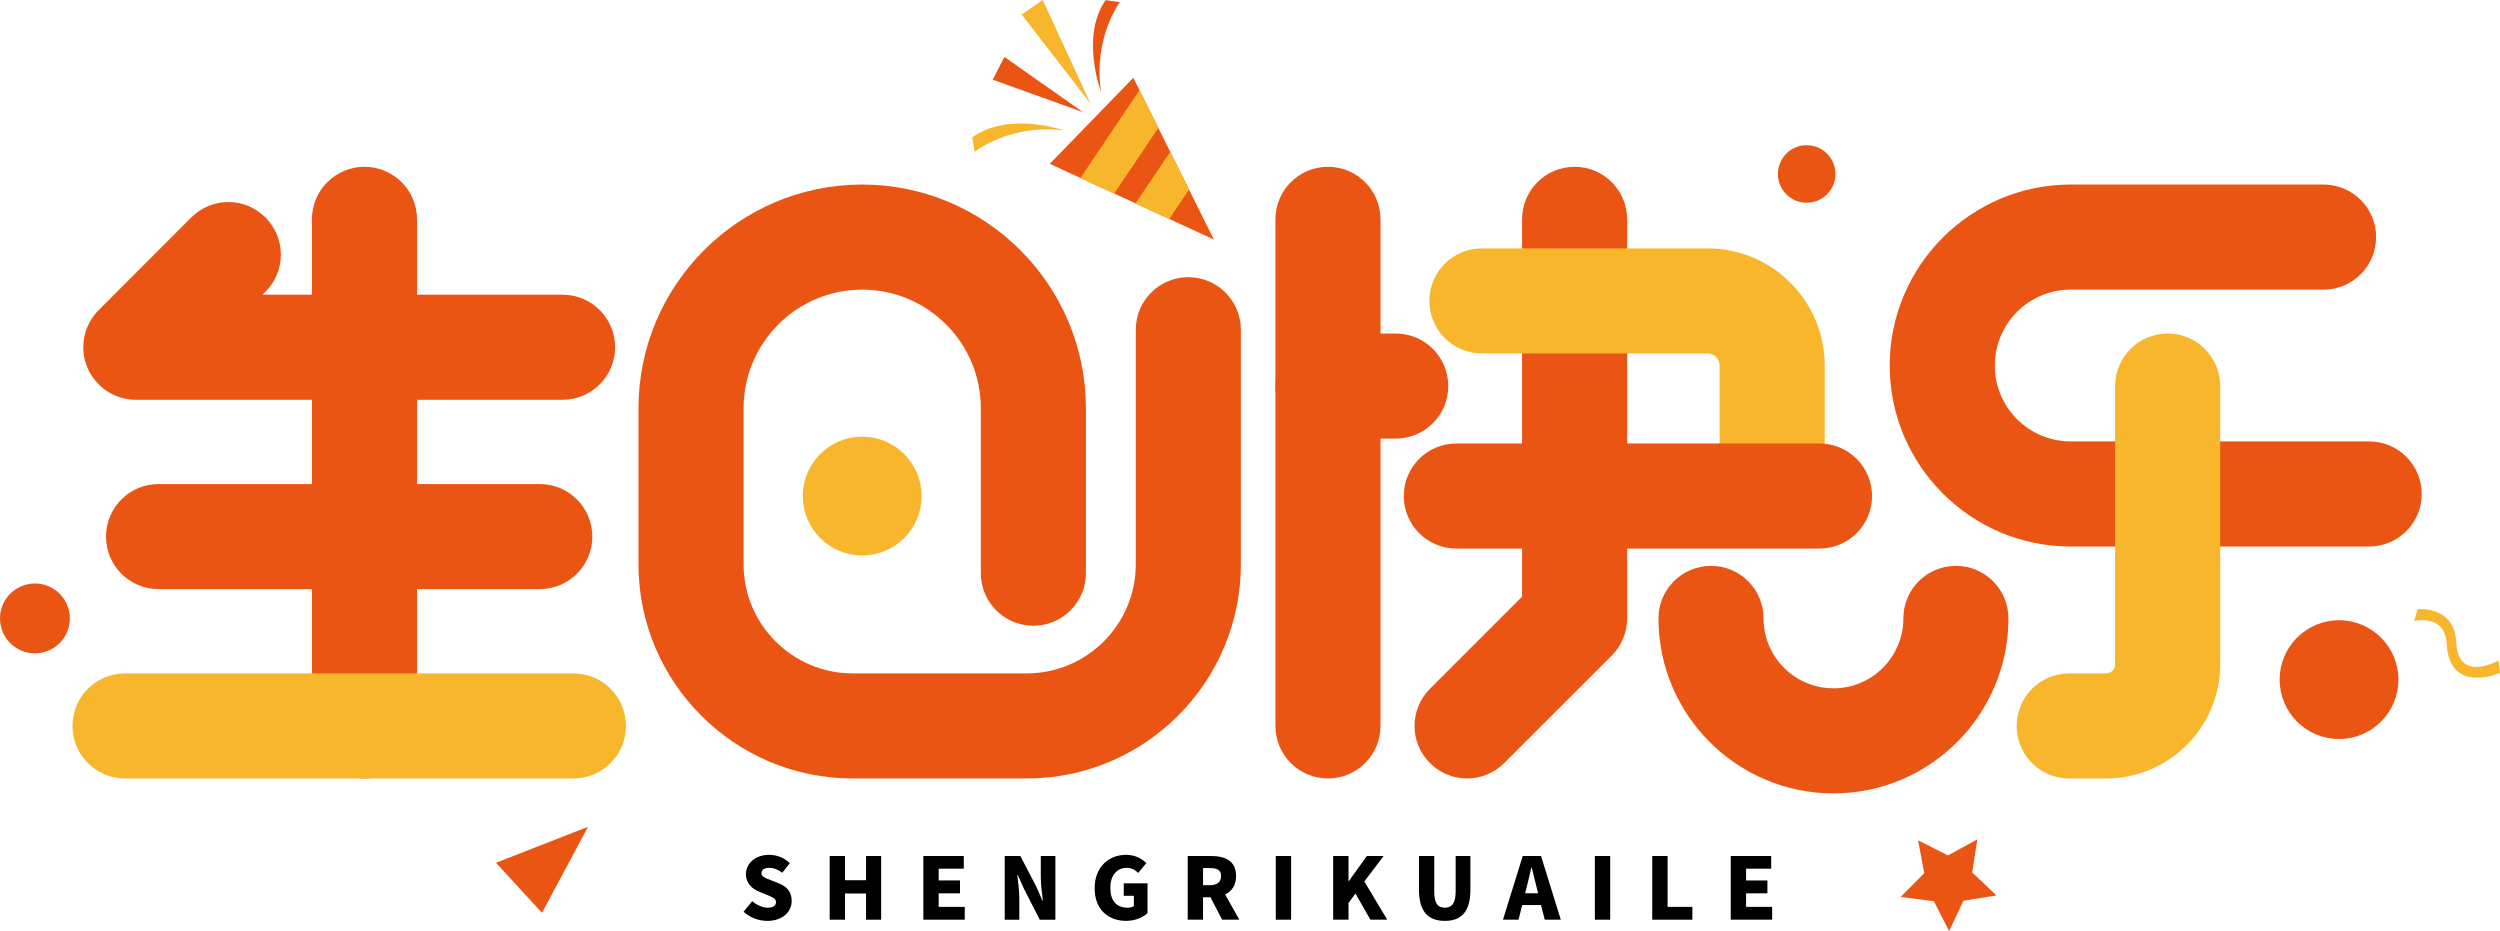
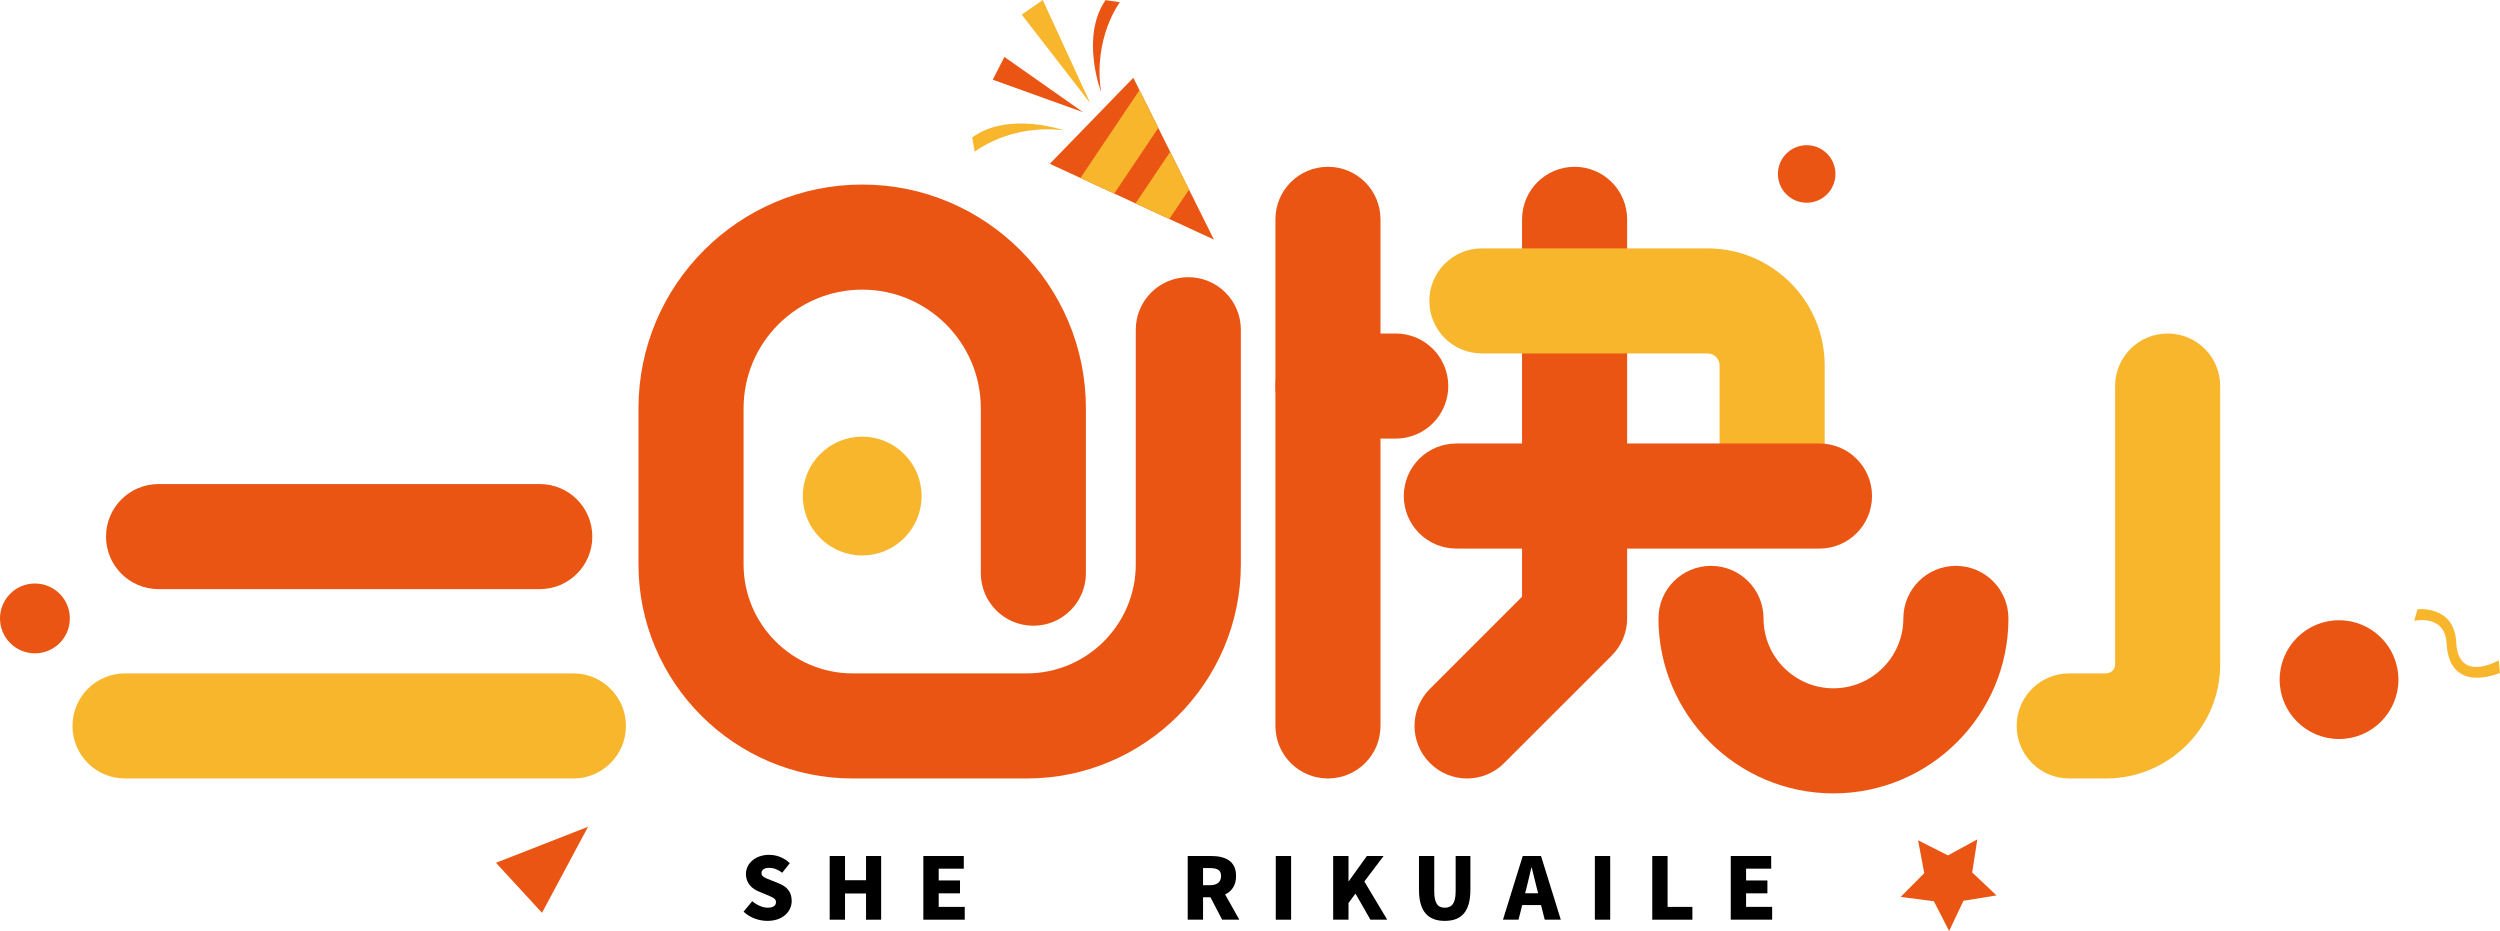
<svg xmlns="http://www.w3.org/2000/svg" version="1.1" id="图层_1" x="0px" y="0px" viewBox="0 0 868.552 323.452" style="enable-background:new 0 0 868.552 323.452;" xml:space="preserve">
  <g>
    <g>
-       <path style="fill:#EA5514;" d="M195.453,138.89H47.19c-7.373,0-14.034-4.468-16.857-11.266    c-2.823-6.825-1.261-14.665,3.947-19.873l32.152-32.18c7.127-7.182,18.667-7.154,25.793-0.027    c7.127,7.127,7.154,18.667,0.027,25.793l-1.042,1.042h104.242c10.087,0,18.255,8.168,18.255,18.255S205.54,138.89,195.453,138.89z    " />
-     </g>
+       </g>
    <g>
      <path style="fill:#EA5514;" d="M187.531,204.675H55.084c-10.087,0-18.255-8.168-18.255-18.255    c0-10.087,8.168-18.255,18.255-18.255h132.447c10.087,0,18.255,8.168,18.255,18.255    C205.786,196.507,197.618,204.675,187.531,204.675z" />
    </g>
    <g>
-       <path style="fill:#EA5514;" d="M126.625,270.46c-10.087,0-18.255-8.168-18.255-18.255V76.203c0-10.087,8.168-18.255,18.255-18.255    s18.255,8.168,18.255,18.255v176.002C144.88,262.292,136.712,270.46,126.625,270.46z" />
-     </g>
+       </g>
    <g>
      <path style="fill:#EA5514;" d="M461.361,270.46c-10.087,0-18.255-8.168-18.255-18.255V76.203c0-10.087,8.168-18.255,18.255-18.255    s18.255,8.168,18.255,18.255v176.002C479.617,262.292,471.448,270.46,461.361,270.46z" />
    </g>
    <g>
      <path style="fill:#EA5514;" d="M356.708,270.46h-60.495c-41.006,0-74.392-33.386-74.392-74.392v-54.218    c0-42.87,34.866-77.736,77.736-77.736c42.843,0,77.709,34.866,77.709,77.736v57.288c0,10.087-8.168,18.255-18.255,18.255    s-18.255-8.168-18.255-18.255v-57.288c0-22.751-18.475-41.225-41.198-41.225c-22.751,0-41.225,18.475-41.225,41.225v54.218    c0,20.887,16.994,37.881,37.881,37.881h60.495c20.887,0,37.881-16.994,37.881-37.881V114.55c0-10.087,8.168-18.255,18.255-18.255    s18.255,8.168,18.255,18.255v81.519C431.1,237.075,397.714,270.46,356.708,270.46z" />
    </g>
    <g>
      <circle style="fill:#EA5514;" cx="812.63" cy="236.119" r="20.633" />
    </g>
    <g>
      <path style="fill:#EA5514;" d="M509.686,270.46c-4.66,0-9.347-1.782-12.91-5.372c-7.127-7.127-7.127-18.667,0.027-25.793    l31.988-31.988V76.203c0-10.087,8.168-18.255,18.255-18.255s18.255,8.168,18.255,18.255v138.669c0,4.852-1.946,9.484-5.372,12.91    l-37.36,37.333C519.033,268.679,514.346,270.46,509.686,270.46z" />
    </g>
    <g>
-       <path style="fill:#EA5514;" d="M823.097,189.874H719.403c-34.674,0-62.88-28.205-62.88-62.88s28.205-62.88,62.88-62.88h87.85    c10.087,0,18.255,8.168,18.255,18.255s-8.168,18.255-18.255,18.255h-87.85c-14.555,0-26.369,11.814-26.369,26.369    s11.814,26.369,26.369,26.369h103.694c10.087,0,18.255,8.168,18.255,18.255C841.352,181.705,833.184,189.874,823.097,189.874z" />
-     </g>
+       </g>
    <g>
      <path style="fill:#EA5514;" d="M484.907,152.376h-23.546c-10.087,0-18.255-8.168-18.255-18.255    c0-10.087,8.168-18.255,18.255-18.255h23.546c10.087,0,18.255,8.168,18.255,18.255    C503.162,144.208,494.994,152.376,484.907,152.376z" />
    </g>
    <g>
      <path style="fill:#EA5514;" d="M636.98,275.641c-33.523,0-60.796-27.273-60.796-60.796c0-10.087,8.168-18.255,18.255-18.255    s18.255,8.168,18.255,18.255c0,13.404,10.882,24.286,24.286,24.286s24.286-10.882,24.286-24.286    c0-10.087,8.168-18.255,18.255-18.255s18.255,8.168,18.255,18.255C697.776,248.368,670.503,275.641,636.98,275.641z" />
    </g>
    <g>
      <g>
        <path d="M258.327,316.743l3.01-3.653c1.569,1.338,3.628,2.264,5.377,2.264c1.955,0,2.881-0.746,2.881-1.93     c0-1.286-1.209-1.698-3.113-2.496l-2.83-1.183c-2.315-0.926-4.502-2.856-4.502-6.072c0-3.73,3.345-6.689,8.053-6.689     c2.547,0,5.248,0.978,7.178,2.907l-2.624,3.319c-1.466-1.081-2.83-1.698-4.554-1.698c-1.647,0-2.65,0.669-2.65,1.852     c0,1.235,1.389,1.698,3.345,2.47l2.779,1.106c2.727,1.106,4.374,2.933,4.374,6.072c0,3.679-3.087,6.921-8.439,6.921     C263.704,319.933,260.617,318.878,258.327,316.743z" />
      </g>
      <g>
        <path d="M288.248,297.396h5.326v8.413h7.307v-8.413h5.248v22.126h-5.248v-9.108h-7.307v9.108h-5.326V297.396z" />
      </g>
      <g>
        <path d="M320.793,297.396h14.047v4.399h-8.722v4.091h7.409v4.477h-7.409v4.708h9.056v4.451h-14.382V297.396z" />
      </g>
      <g>
-         <path d="M349.068,297.396h5.428l5.506,10.574l2.161,4.914h0.154c-0.309-2.341-0.72-5.531-0.72-8.181v-7.307h5.068v22.126h-5.428     l-5.454-10.677l-2.187-4.862h-0.154c0.257,2.47,0.695,5.506,0.695,8.181v7.358h-5.068V297.396z" />
-       </g>
+         </g>
      <g>
-         <path d="M380.301,308.562c0-7.358,4.965-11.577,10.883-11.577c3.242,0,5.583,1.364,7.075,2.881l-2.804,3.396     c-1.081-1.003-2.238-1.749-4.091-1.749c-3.267,0-5.609,2.573-5.609,6.895c0,4.399,1.955,6.946,6.072,6.946     c0.798,0,1.621-0.206,2.11-0.566v-3.576h-3.525v-4.322h8.258v10.342c-1.569,1.492-4.296,2.701-7.384,2.701     C385.112,319.933,380.301,316.074,380.301,308.562z" />
-       </g>
+         </g>
      <g>
        <path d="M424.603,319.522l-4.065-7.795h-2.573v7.795h-5.326v-22.126h8.13c4.734,0,8.67,1.595,8.67,6.946     c0,3.242-1.518,5.326-3.808,6.406l4.94,8.773H424.603z M417.966,307.533h2.393c2.521,0,3.859-1.106,3.859-3.19     s-1.338-2.753-3.859-2.753h-2.393V307.533z" />
      </g>
      <g>
        <path d="M443.23,297.396h5.326v22.126h-5.326V297.396z" />
      </g>
      <g>
        <path d="M463.169,297.396h5.326v8.747h0.103l6.277-8.747h5.814l-6.689,8.85l7.95,13.275h-5.84l-5.197-9.082l-2.418,3.293v5.789     h-5.326V297.396z" />
      </g>
      <g>
        <path d="M492.987,309.102v-11.706h5.3v12.272c0,4.194,1.235,5.686,3.679,5.686c2.418,0,3.756-1.492,3.756-5.686v-12.272h5.12     v11.706c0,7.487-2.984,10.831-8.876,10.831C496.048,319.933,492.987,316.589,492.987,309.102z" />
      </g>
      <g>
        <path d="M535.386,314.428h-6.535l-1.286,5.094h-5.403l6.869-22.126h6.355l6.869,22.126h-5.583L535.386,314.428z M534.382,310.337     l-0.489-1.878c-0.592-2.213-1.158-4.862-1.749-7.101h-0.103c-0.54,2.315-1.132,4.888-1.698,7.101l-0.489,1.878H534.382z" />
      </g>
      <g>
        <path d="M554.089,297.396h5.326v22.126h-5.326V297.396z" />
      </g>
      <g>
        <path d="M574.028,297.396h5.326v17.675h8.619v4.451h-13.944V297.396z" />
      </g>
      <g>
        <path d="M601.299,297.396h14.047v4.399h-8.722v4.091h7.41v4.477h-7.41v4.708h9.056v4.451h-14.382V297.396z" />
      </g>
    </g>
    <g>
      <g>
        <polygon style="fill:#EA5514;" points="421.747,83.24 364.723,56.912 393.739,27.022    " />
      </g>
      <g>
        <polygon style="fill:#F8B62D;" points="402.418,44.446 395.88,31.316 375.375,61.829 387.104,67.245    " />
      </g>
      <g>
        <polygon style="fill:#F8B62D;" points="413.095,65.873 406.552,52.742 394.512,70.663 406.239,76.081    " />
      </g>
      <g>
        <path style="fill:#EA5514;" d="M382.56,32.028c0,0-7.333-19.116,1.528-31.984l4.977,0.727     C389.065,0.77,379.643,13.236,382.56,32.028z" />
      </g>
      <g>
        <path style="fill:#F8B62D;" d="M369.679,45.297c0,0-19.325-6.762-31.925,2.476l0.875,4.953     C338.629,52.727,350.809,42.938,369.679,45.297z" />
      </g>
      <g>
        <polygon style="fill:#F8B62D;" points="354.969,5.073 362.27,0 378.802,35.899    " />
      </g>
      <g>
        <polygon style="fill:#EA5514;" points="344.894,27.687 348.957,19.78 376.273,38.981    " />
      </g>
    </g>
    <g>
      <polygon style="fill:#EA5514;" points="204.294,287.235 172.31,299.751 188.302,317.133   " />
    </g>
    <g>
      <circle style="fill:#EA5514;" cx="627.681" cy="60.439" r="9.997" />
    </g>
    <g>
      <circle style="fill:#EA5514;" cx="12.134" cy="214.85" r="12.134" />
    </g>
    <g>
      <polygon style="fill:#EA5514;" points="666.38,291.932 676.757,297.184 686.967,291.613 685.178,303.105 693.632,311.093     682.149,312.944 677.165,323.452 671.856,313.104 660.322,311.61 668.524,303.364   " />
    </g>
    <g>
      <path style="fill:#F8B62D;" d="M839.897,211.66c0,0,12.809-1.452,13.442,11.457c0.71,14.483,14.761,6.303,14.761,6.303    l0.452,4.346c0,0-17.57,7.859-18.55-10.24c-0.56-10.346-11.264-7.817-11.264-7.817L839.897,211.66z" />
    </g>
    <g>
      <path style="fill:#F8B62D;" d="M199.208,270.46H43.434c-10.087,0-18.255-8.168-18.255-18.255s8.168-18.255,18.255-18.255h155.774    c10.087,0,18.255,8.168,18.255,18.255S209.295,270.46,199.208,270.46z" />
    </g>
    <g>
      <circle style="fill:#F8B62D;" cx="299.547" cy="172.34" r="20.633" />
    </g>
    <g>
      <path style="fill:#F8B62D;" d="M615.682,178.745c-10.087,0-18.255-8.168-18.255-18.255v-33.496c0-2.33-1.864-4.194-4.194-4.194    h-78.394c-10.087,0-18.255-8.168-18.255-18.255s8.168-18.255,18.255-18.255h78.394c22.449,0,40.705,18.255,40.705,40.705v33.496    C633.937,170.577,625.769,178.745,615.682,178.745z" />
    </g>
    <g>
      <path style="fill:#F8B62D;" d="M731.683,270.46h-12.801c-10.087,0-18.255-8.168-18.255-18.255s8.168-18.255,18.255-18.255h12.801    c1.754,0,3.152-1.398,3.152-3.125v-96.704c0-10.087,8.168-18.255,18.255-18.255s18.255,8.168,18.255,18.255v96.704    C771.346,252.671,753.557,270.46,731.683,270.46z" />
    </g>
    <g>
      <path style="fill:#EA5514;" d="M632.128,190.586h-126.17c-10.087,0-18.255-8.168-18.255-18.255s8.168-18.255,18.255-18.255h126.17    c10.087,0,18.255,8.168,18.255,18.255S642.215,190.586,632.128,190.586z" />
    </g>
  </g>
</svg>